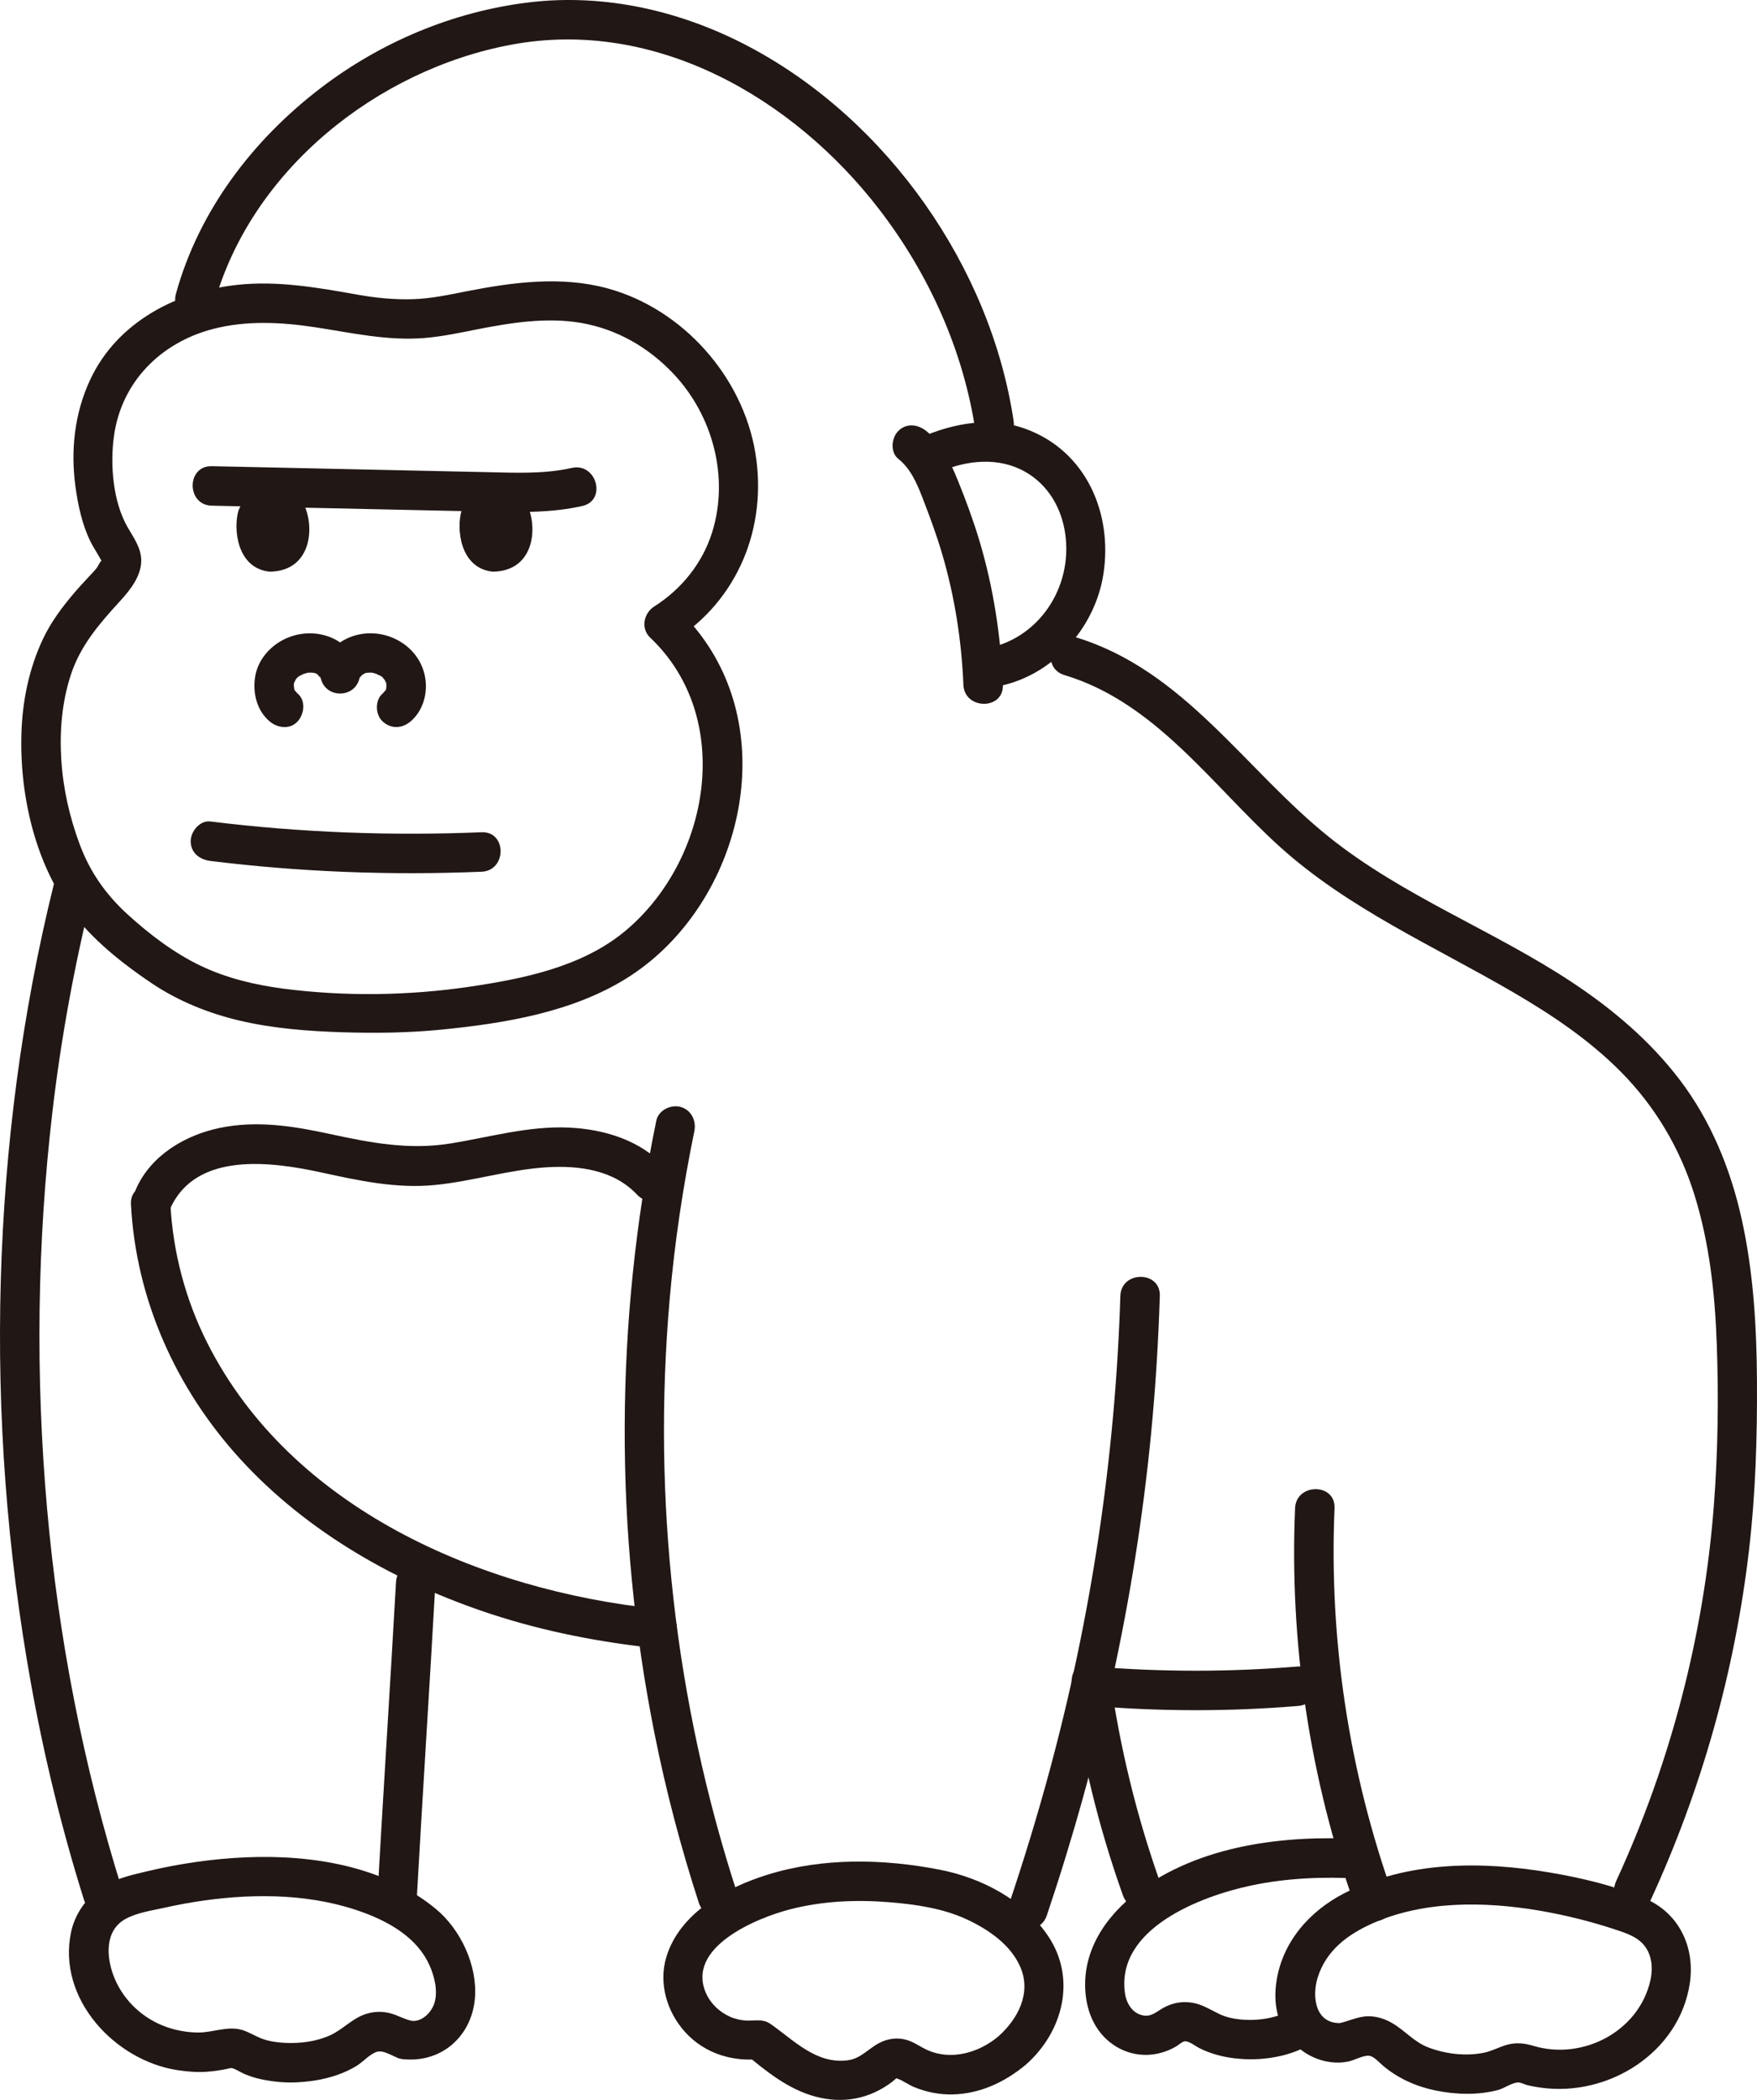
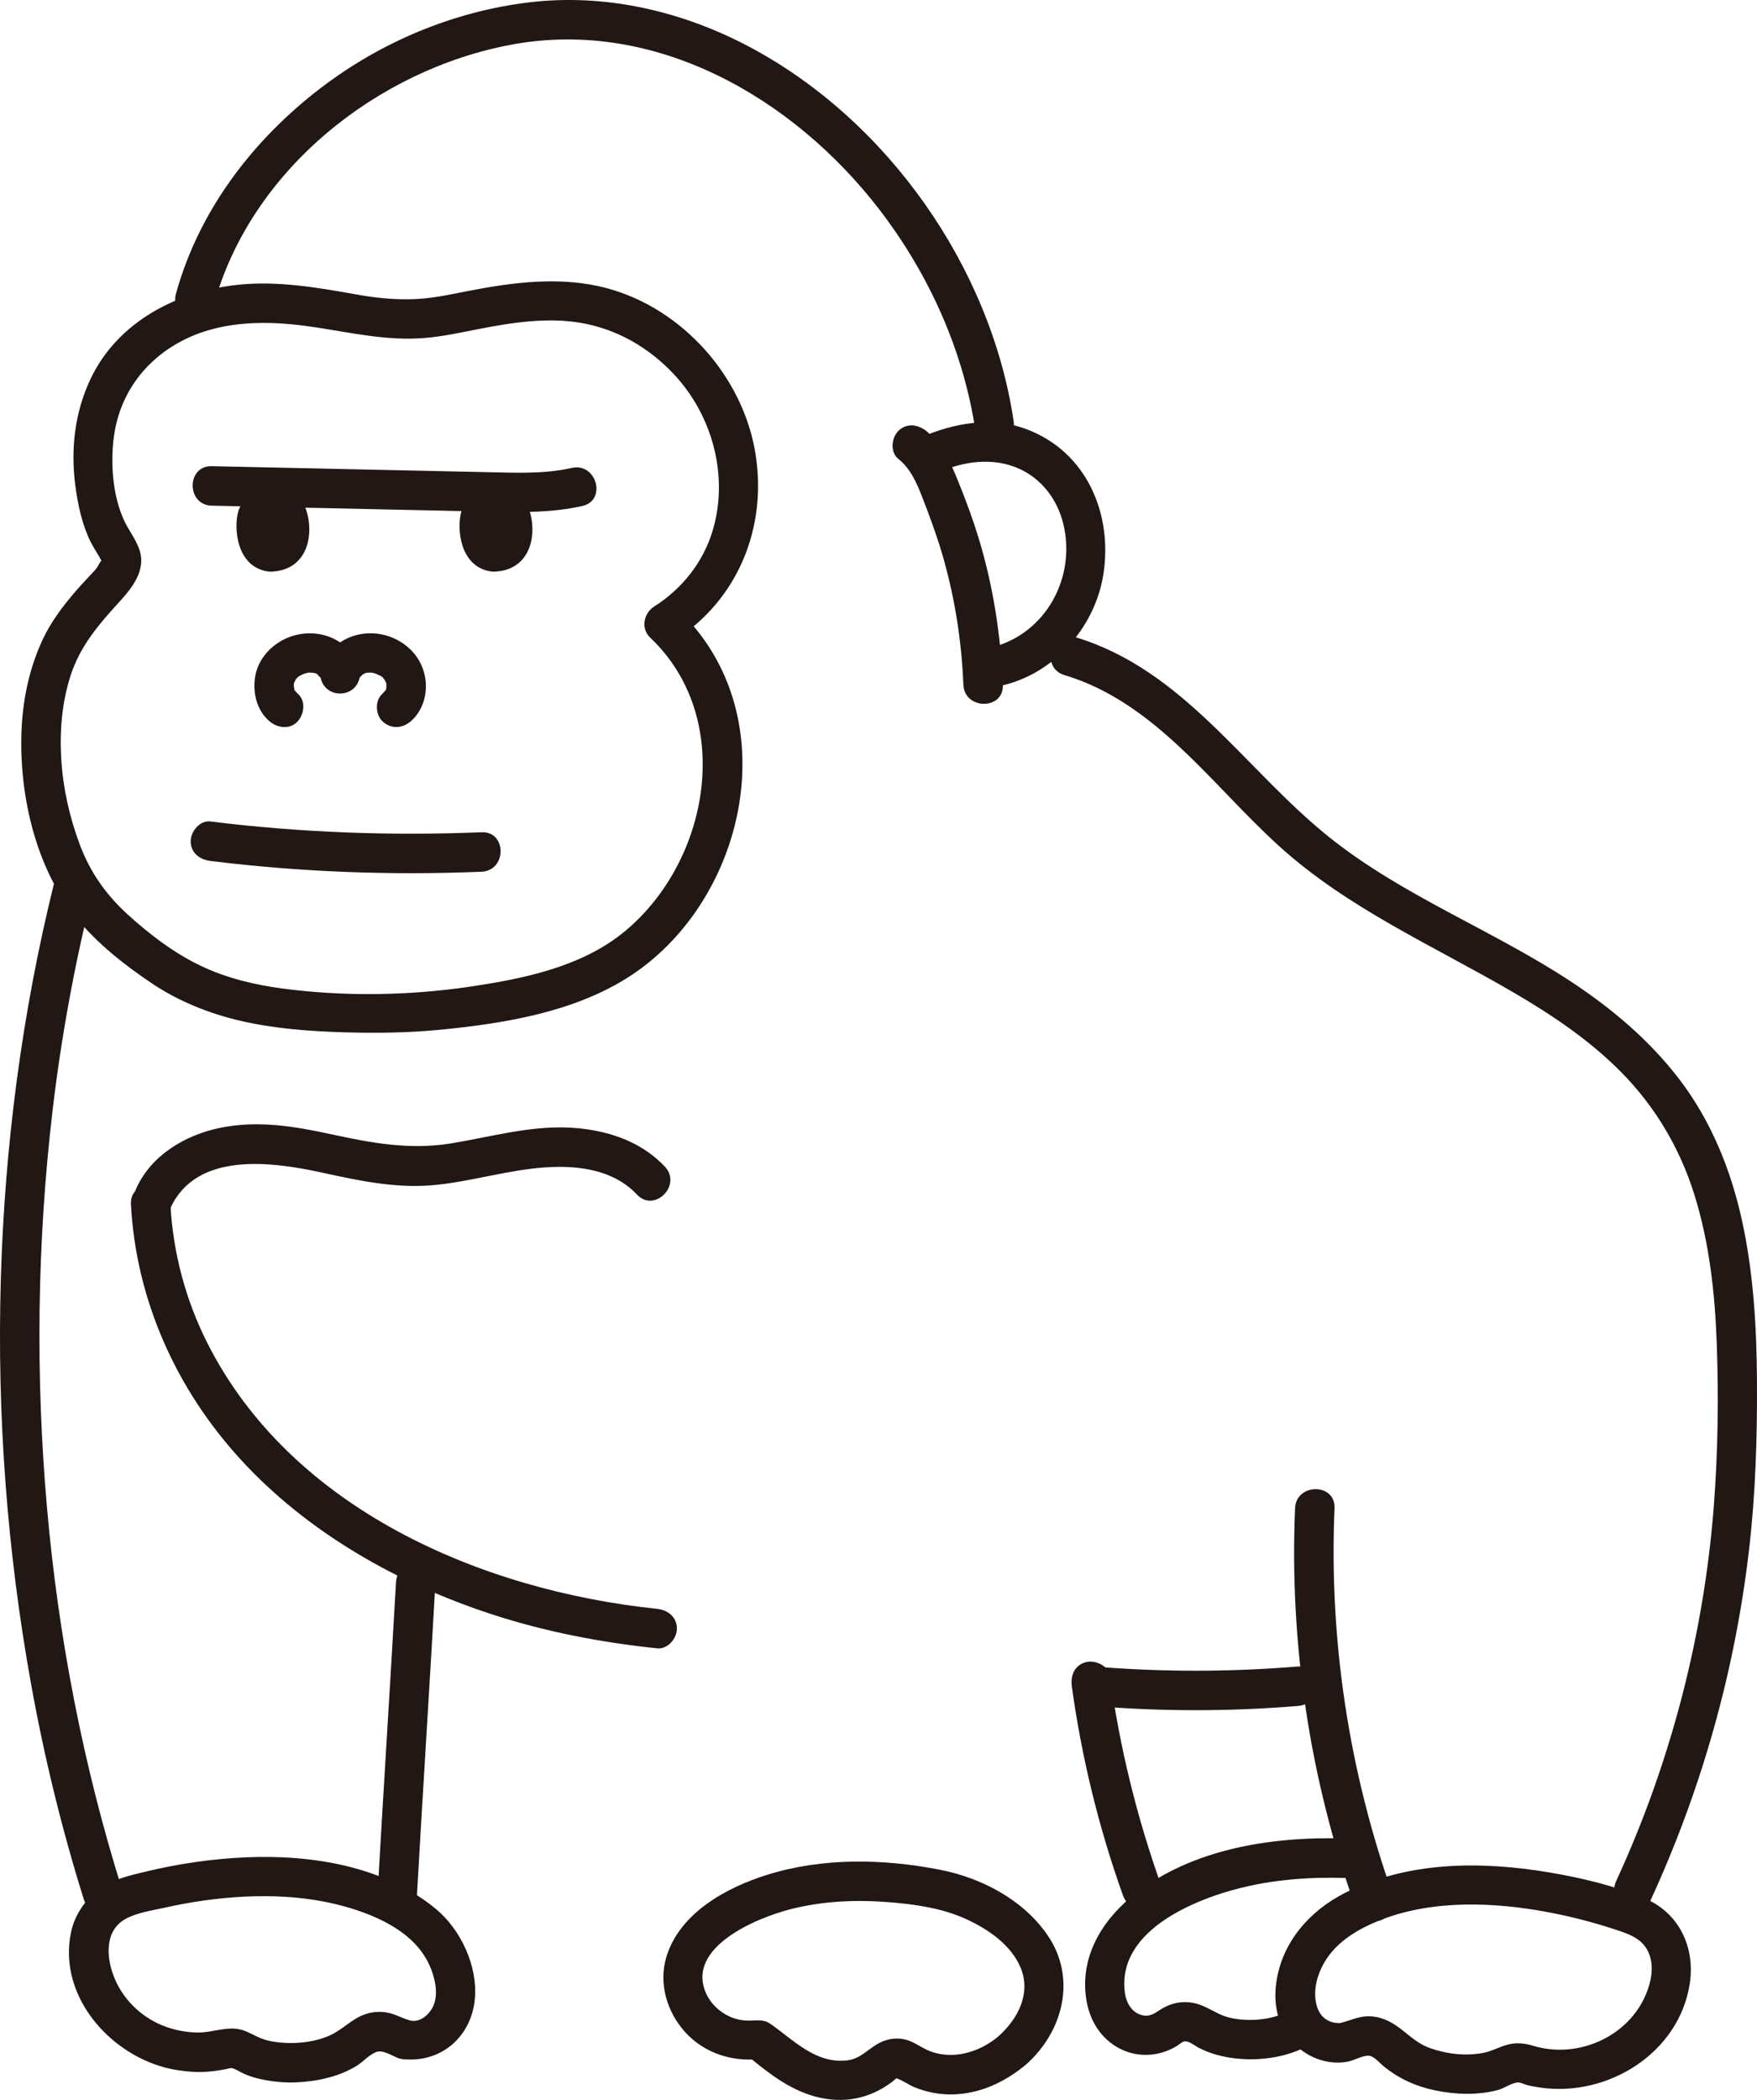
<svg xmlns="http://www.w3.org/2000/svg" id="b" width="213.711" height="255.332" viewBox="0 0 213.711 255.332">
  <defs>
    <style>.e{fill:#211715;}</style>
  </defs>
  <g id="c">
    <g id="d">
      <path class="e" d="M157.403,244.155c-1.884,1.241-4.37,1.613-6.587,1.388-.886-.09-1.776-.296-2.577-.689-.991-.487-1.936-1.081-3.033-1.305-1.274-.259-2.496-.061-3.639.553-.79.424-1.454,1.112-2.413.974-1.402-.201-2.156-1.478-2.33-2.775-1.049-7.855,9.285-11.739,15.275-13.021,4.373-.936,8.879-1.11,13.335-.862,3.086.172,3.077-4.629,0-4.8-9.196-.512-19.568.718-27.109,6.456-3.939,2.997-6.837,7.352-6.266,12.518.284,2.571,1.457,4.891,3.72,6.264,2.287,1.388,5.077,1.298,7.34-.067.262-.158.659-.545.982-.581.518-.058,1.304.582,1.716.791,1.382.702,2.794,1.086,4.329,1.272,3.219.391,6.932-.16,9.68-1.971,2.569-1.692.167-5.851-2.423-4.145h0Z" />
      <path class="e" d="M129.479,82.087c11.059,3.32,17.917,13.376,26.105,20.793,8.402,7.612,18.8,12.132,28.493,17.786,4.702,2.743,9.246,5.789,13.09,9.673,4.166,4.21,7.164,9.277,8.928,14.928,1.835,5.877,2.502,12.015,2.722,18.145.233,6.502.145,13.07-.348,19.558-1.197,15.761-5.254,31.349-11.867,45.705-.542,1.176-.334,2.585.861,3.284,1.035.605,2.739.322,3.284-.861,6.223-13.508,10.269-27.864,11.993-42.637.796-6.817,1.005-13.679.966-20.538-.037-6.59-.427-13.239-1.858-19.69-1.352-6.095-3.763-11.998-7.568-16.98-3.629-4.751-8.182-8.591-13.156-11.874-9.515-6.28-20.447-10.397-29.396-17.544-10.329-8.25-17.694-20.39-30.974-24.377-2.965-.89-4.232,3.741-1.276,4.629h0Z" />
      <path class="e" d="M141.213,229.175c-2.942-8.228-5.014-16.732-6.214-25.386-.178-1.285-1.82-1.987-2.952-1.676-1.384.38-1.855,1.663-1.676,2.952,1.199,8.654,3.272,17.159,6.214,25.386.436,1.22,1.636,2.038,2.952,1.676,1.18-.324,2.115-1.726,1.676-2.952h0Z" />
      <path class="e" d="M26.031,36.996c4.493-16.313,19.855-28.53,36.183-31.567,17.49-3.254,34.293,6.471,44.724,20.022,6.039,7.845,10.241,17.145,11.716,26.954.193,1.283,1.81,1.99,2.952,1.676,1.373-.377,1.87-1.666,1.676-2.952-2.81-18.678-15.311-36.441-31.975-45.351C83.055,1.365,73.64-.84,64.295.295c-9.172,1.114-17.944,4.802-25.281,10.406-8.261,6.31-14.827,14.909-17.612,25.019-.821,2.982,3.808,4.255,4.629,1.276h0Z" />
      <path class="e" d="M157.525,183.384c-.702,16.43,1.793,32.977,7.327,48.464.436,1.22,1.636,2.038,2.952,1.676,1.18-.324,2.114-1.726,1.676-2.952-5.405-15.127-7.84-31.138-7.155-47.188.132-3.089-4.668-3.082-4.8,0h0Z" />
      <path class="e" d="M132.933,207.427c8.302.69,16.64.691,24.942.004,1.292-.107,2.4-1.027,2.4-2.4,0-1.216-1.101-2.508-2.4-2.4-8.302.687-16.64.686-24.942-.004-1.293-.108-2.4,1.18-2.4,2.4,0,1.388,1.103,2.292,2.4,2.4h0Z" />
-       <path class="e" d="M89.625,230.078c-7.532-23.199-10.293-47.794-8.172-72.091.6-6.869,1.613-13.689,3.003-20.443.261-1.268-.369-2.593-1.676-2.952-1.188-.326-2.69.401-2.952,1.676-5.046,24.515-5.127,49.927-.225,74.472,1.392,6.971,3.199,13.853,5.394,20.613.95,2.926,5.586,1.674,4.629-1.276h0Z" />
-       <path class="e" d="M136.273,157.57c-.614,19.557-3.52,38.95-8.637,57.836-1.478,5.455-3.133,10.861-4.936,16.217-.988,2.934,3.646,4.193,4.629,1.276,6.378-18.943,10.72-38.517,12.665-58.418.549-5.623.902-11.264,1.079-16.911.097-3.09-4.703-3.086-4.8,0h0Z" />
      <path class="e" d="M14.836,229.704c-4.724-15.058-7.733-30.638-9.117-46.355-1.413-16.039-1.211-32.234.665-48.227,1.041-8.873,2.652-17.678,4.798-26.35.742-2.999-3.886-4.278-4.629-1.276C2.652,123.259.554,139.474.095,155.701c-.464,16.43.771,32.916,3.689,49.091,1.597,8.852,3.73,17.604,6.423,26.187.922,2.937,5.557,1.683,4.629-1.276h0Z" />
      <path class="e" d="M48.168,192.372c-.725,12.91-1.565,25.813-2.29,38.722-.173,3.086,4.627,3.076,4.8,0,.725-12.91,1.565-25.813,2.29-38.722.173-3.086-4.627-3.076-4.8,0h0Z" />
      <path class="e" d="M15.928,146.433c.609,11.612,5.501,22.46,13.323,31.006,8.149,8.903,19.105,15.088,30.495,18.82,6.551,2.147,13.337,3.448,20.187,4.164,1.291.135,2.4-1.2,2.4-2.4,0-1.41-1.105-2.265-2.4-2.4-21.46-2.244-44.542-12.167-54.721-32.339-2.641-5.233-4.177-10.999-4.484-16.851-.161-3.073-4.962-3.092-4.8,0h0Z" />
      <path class="e" d="M20.729,146.906c3.138-6.941,12.391-5.645,18.364-4.343,4.567.995,9.129,1.99,13.83,1.522,4.567-.455,9.008-1.872,13.589-2.154,3.921-.242,8.154.326,10.967,3.32,2.12,2.256,5.509-1.143,3.394-3.394-3.034-3.229-7.379-4.558-11.708-4.752-4.866-.218-9.605,1.163-14.367,1.932-5.059.816-9.719-.081-14.655-1.151-4.446-.964-8.888-1.678-13.401-.743-4.209.872-8.333,3.305-10.158,7.341-.534,1.18-.339,2.582.861,3.284,1.028.602,2.747.326,3.284-.861h0Z" />
-       <path class="e" d="M29.016,62.057c-.66,2.136-.245,7.045,3.785,7.452,5.328-.046,5.626-5.983,3.84-8.77-1.463-2.281-5.778-3.22-7.624,1.317Z" />
+       <path class="e" d="M29.016,62.057c-.66,2.136-.245,7.045,3.785,7.452,5.328-.046,5.626-5.983,3.84-8.77-1.463-2.281-5.778-3.22-7.624,1.317" />
      <path class="e" d="M56.151,62.057c-.66,2.136-.245,7.045,3.785,7.452,5.328-.046,5.626-5.983,3.84-8.77-1.463-2.281-5.778-3.22-7.624,1.317Z" />
      <path class="e" d="M56.833,35.402c-2.183.432-4.327.901-6.56.975-2.286.076-4.548-.149-6.795-.55-4.805-.858-9.701-1.718-14.596-1.192-7.382.793-14.59,4.504-17.877,11.461-1.945,4.116-2.438,8.656-1.818,13.14.309,2.234.82,4.606,1.831,6.639.32.644.726,1.243,1.078,1.869.073.13.144.26.214.391.029.053.222.567.15.302-.108-.398.064-.402-.152-.221-.212.178-.352.595-.534.831-.256.333-.555.637-.842.944-.685.732-1.365,1.463-2.013,2.23-1.428,1.689-2.75,3.47-3.696,5.478-1.706,3.623-2.506,7.567-2.62,11.561-.218,7.643,1.786,16.295,6.668,22.323,2.533,3.128,5.903,5.78,9.235,8.009,3.229,2.16,6.926,3.641,10.701,4.521,4.066.947,8.254,1.268,12.417,1.4,4.039.128,8.078.078,12.101-.322,7.668-.764,15.893-2.105,22.535-6.269,12.983-8.138,18.534-27.28,9.867-40.428-1.047-1.588-2.274-3.06-3.654-4.366l-.486,3.769c7.793-4.935,11.37-13.799,9.892-22.806-1.528-9.312-8.851-17.535-17.97-20.023-5.606-1.53-11.469-.76-17.076.335-1.273.248-2.001,1.771-1.676,2.952.365,1.33,1.676,1.925,2.952,1.676,4.097-.8,8.446-1.489,12.607-.76,4.326.758,8.132,2.951,11.15,6.125,4.871,5.122,6.839,12.682,4.753,19.333-1.173,3.74-3.719,6.911-7.057,9.024-1.269.803-1.645,2.672-.486,3.769,10.325,9.775,7.294,27.056-3.006,35.66-5.259,4.392-12.418,5.831-19.011,6.803-7.384,1.088-15.212,1.192-22.618.223-3.424-.448-6.905-1.278-10.03-2.775-3.255-1.559-6.196-3.801-8.859-6.221s-4.595-5.159-5.852-8.529c-1.23-3.295-2.024-6.775-2.244-10.288s.069-7.054,1.184-10.417c1.167-3.517,3.468-6.167,5.926-8.853,1.222-1.335,2.574-2.995,2.613-4.902.031-1.523-.908-2.825-1.643-4.091-1.802-3.104-2.159-7.611-1.676-11.11.909-6.581,5.679-11.346,11.991-13.008,4.071-1.072,8.375-.851,12.501-.221,4.438.677,8.778,1.677,13.301,1.303,2.182-.18,4.313-.642,6.456-1.066,1.272-.252,2.002-1.768,1.676-2.952-.365-1.327-1.676-1.929-2.952-1.676Z" />
      <path class="e" d="M120.937,83.533c6.828-1.092,12.233-6.986,13.275-13.733,1.14-7.38-2.082-14.89-9.351-17.611-4.259-1.594-8.847-.755-12.894,1.01-1.188.518-1.46,2.259-.861,3.284.717,1.227,2.091,1.381,3.284.861,3.263-1.423,7.128-1.785,10.312.024,2.795,1.588,4.423,4.409,4.868,7.55.931,6.559-3.281,12.926-9.91,13.986-1.281.205-1.993,1.801-1.676,2.952.375,1.364,1.668,1.882,2.952,1.676h0Z" />
      <path class="e" d="M25.752,61.485c7.572.164,15.144.328,22.716.493,3.786.082,7.572.164,11.358.246,3.693.08,7.375.116,11.001-.699,3.013-.677,1.738-5.306-1.276-4.629-3.431.771-6.974.587-10.465.511l-11.111-.241c-7.407-.161-14.815-.321-22.222-.482-3.09-.067-3.089,4.733,0,4.8h0Z" />
      <path class="e" d="M109.266,55.795c1.477,1.171,2.249,2.949,2.916,4.669.882,2.271,1.729,4.556,2.417,6.894,1.525,5.183,2.356,10.512,2.584,15.906.13,3.077,4.931,3.094,4.8,0-.252-5.96-1.161-11.915-2.888-17.63-.728-2.407-1.6-4.783-2.548-7.113-.905-2.225-1.954-4.59-3.887-6.121-1.015-.804-2.403-.991-3.394,0-.835.835-1.021,2.585,0,3.394h0Z" />
      <path class="e" d="M36.195,84.329c-.15-.126-.517-.671-.263-.215-.069-.106-.131-.216-.186-.329.1.255.122.299.065.133.002-.102-.105-.85-.083-.207-.005-.148.073-.937-.042-.328.037-.194.092-.374.141-.564-.135.519.09-.139.185-.292-.271.439.026-.011.129-.112.095-.092.193-.179.296-.262-.222.174-.221.185.003.031.068-.032.707-.336.433-.238-.281.101.417-.105.482-.126.277-.052.264-.056-.041-.014.133-.014.267-.022.401-.025.141-.003.726.067.155-.03.259.044.515.108.761.203-.521-.202.059.066.17.146-.442-.32.349.551.054.079.08.123.152.251.215.384-.1-.233-.105-.215-.015.053.661,2.281,3.967,2.284,4.629,0,.09-.268.085-.286-.015-.053.063-.133.135-.26.215-.384-.3.48.357-.325.124-.13-.226.189.752-.348.1-.096.246-.095.501-.156.761-.203-.568.103.04.028.155.03.134.003.267.011.401.025-.305-.043-.319-.038-.041.014.191.063.39.109.582.171-.526-.169.224.141.333.193.224.154.225.144.003-.031.077.062.152.127.223.195.102.105.48.63.201.179.094.152.321.811.185.292.049.189.105.372.141.564-.115-.609-.037.179-.042.328.02-.576-.025-.037-.053.117-.089.256-.077.242.036-.042-.056.113-.118.223-.186.329.254-.456-.113.089-.263.215-.964.811-.899,2.569,0,3.394,1.026.942,2.365.865,3.394,0,1.457-1.226,2.063-3.259,1.814-5.105-.261-1.943-1.363-3.552-3.03-4.58-3.518-2.169-8.462-.853-9.665,3.302h4.629c-1.206-4.165-6.141-5.457-9.665-3.302-1.535.939-2.701,2.464-2.987,4.261-.311,1.958.202,4.104,1.772,5.424.96.807,2.466,1.011,3.394,0,.817-.89,1.026-2.531,0-3.394h0Z" />
      <path class="e" d="M25.594,104.684c10.952,1.355,21.957,1.763,32.981,1.311,3.078-.126,3.094-4.927,0-4.8-11.024.452-22.03.044-32.981-1.311-1.289-.159-2.4,1.217-2.4,2.4,0,1.43,1.108,2.24,2.4,2.4h0Z" />
      <path class="e" d="M48.78,250.342c4.718.64,8.563-2.601,8.982-7.324.353-3.986-1.722-8.423-4.783-10.938-6.33-5.203-15.068-6.579-23.033-6.246-4.05.17-8.104.76-12.047,1.695-2.087.495-4.295.98-6.019,2.322-1.612,1.255-2.811,3.07-3.237,5.082-1.715,8.102,5.347,15.654,13.02,16.791,1.159.172,2.322.267,3.493.182.686-.049,1.374-.141,2.05-.266.232-.043.467-.09.695-.149.218-.057.456-.011.166-.064.557.102,1.093.497,1.606.723.668.295,1.342.509,2.056.662,1.411.303,2.877.45,4.32.386,2.53-.112,5.244-.692,7.409-2.063.762-.482,1.507-1.363,2.369-1.644.881-.287,2.067.654,2.952.85,3.01.666,4.296-3.961,1.276-4.629-.936-.207-1.754-.715-2.681-.94-1.04-.253-2.115-.179-3.113.198-1.534.58-2.622,1.83-4.098,2.5-1.698.772-3.637,1.013-5.484.926-.936-.044-1.919-.179-2.803-.505-.86-.317-1.638-.854-2.533-1.094-1.73-.463-3.496.355-5.257.341-1.485-.012-2.987-.309-4.364-.876-2.706-1.115-4.891-3.311-5.921-6.056-.872-2.324-1.055-5.46,1.439-6.863,1.388-.781,3.241-1.039,4.785-1.383,1.585-.353,3.184-.651,4.792-.875,6.506-.907,13.436-.801,19.639,1.554,3.181,1.208,6.348,3.11,7.787,6.321.608,1.356,1.054,3.159.589,4.619-.35,1.099-1.507,2.305-2.777,2.133-1.283-.174-2.577.309-2.952,1.676-.307,1.119.383,2.777,1.676,2.952Z" />
      <path class="e" d="M121.4,247.639c-2.362,1.969-5.739,2.941-8.642,1.611-.818-.375-1.541-.922-2.41-1.193-1.136-.355-2.348-.197-3.393.348-1.393.726-2.243,1.918-3.898,2.117-3.811.459-6.492-2.441-9.33-4.423-.927-.648-1.804-.386-2.847-.411-.704-.017-1.439-.185-2.086-.471-1.238-.547-2.321-1.554-2.887-2.789-2.575-5.623,6.092-9.215,10.204-10.272,3.919-1.008,7.986-1.189,12.009-.866,3.175.255,6.507.724,9.425,2.069,2.64,1.217,5.406,3.09,6.581,5.858,1.316,3.097-.255,6.241-2.726,8.423-2.32,2.049,1.085,5.433,3.394,3.394,4.515-3.988,6.193-10.478,2.657-15.683-2.958-4.354-8.085-7.028-13.161-8.013-6.897-1.339-14.194-1.485-20.96.618-4.978,1.547-10.652,4.647-12.274,9.983-.975,3.204.061,6.679,2.258,9.123,2.434,2.709,6.072,3.764,9.597,3.236l-2.335-.617c2.586,2.15,5.299,4.366,8.616,5.251,3.369.899,6.578.286,9.336-1.805.172-.131.48-.469.692-.5-.15.022-.302.036-.057.121.679.234,1.329.734,2.002,1.014,1.465.61,3.05.929,4.642.903,3.377-.055,6.434-1.5,8.989-3.631.996-.831.858-2.536,0-3.394-.986-.986-2.395-.833-3.394,0Z" />
      <path class="e" d="M163.224,245.978c-3.185.227-3.702-3.092-2.954-5.509,1.022-3.301,3.643-5.251,6.677-6.605,6.217-2.775,13.618-2.674,20.206-1.563,3.367.568,6.692,1.413,9.923,2.516,1.423.485,2.714,1.064,3.396,2.492.526,1.102.531,2.378.256,3.557-1.444,6.188-8.247,9.685-14.216,7.892-1.132-.34-2.168-.444-3.319-.098-.922.277-1.75.744-2.702.936-2.209.445-4.604.157-6.706-.624-1.801-.669-2.884-2.091-4.509-3.017-.87-.496-1.865-.805-2.872-.794-1.35.015-2.509.701-3.819.902-1.282.197-1.991,1.807-1.676,2.952.376,1.37,1.666,1.874,2.952,1.676.812-.125,1.954-.831,2.703-.722.591.086,1.265.883,1.72,1.259,1.811,1.499,3.974,2.47,6.276,2.947,2.488.516,5.199.607,7.672-.054.758-.203,1.68-.911,2.462-.912.27,0,.783.25,1.054.32.564.145,1.136.238,1.712.318,8.156,1.13,16.803-4.238,18.077-12.688.663-4.395-1.307-8.579-5.5-10.338-3.671-1.54-7.693-2.491-11.609-3.151-8.28-1.394-17.243-1.378-24.885,2.518-4.26,2.172-7.587,5.948-8.293,10.8-.364,2.502.06,4.924,1.656,6.935,1.51,1.902,3.875,3.027,6.317,2.854,1.293-.092,2.4-1.037,2.4-2.4,0-1.228-1.1-2.492-2.4-2.4Z" />
    </g>
  </g>
</svg>